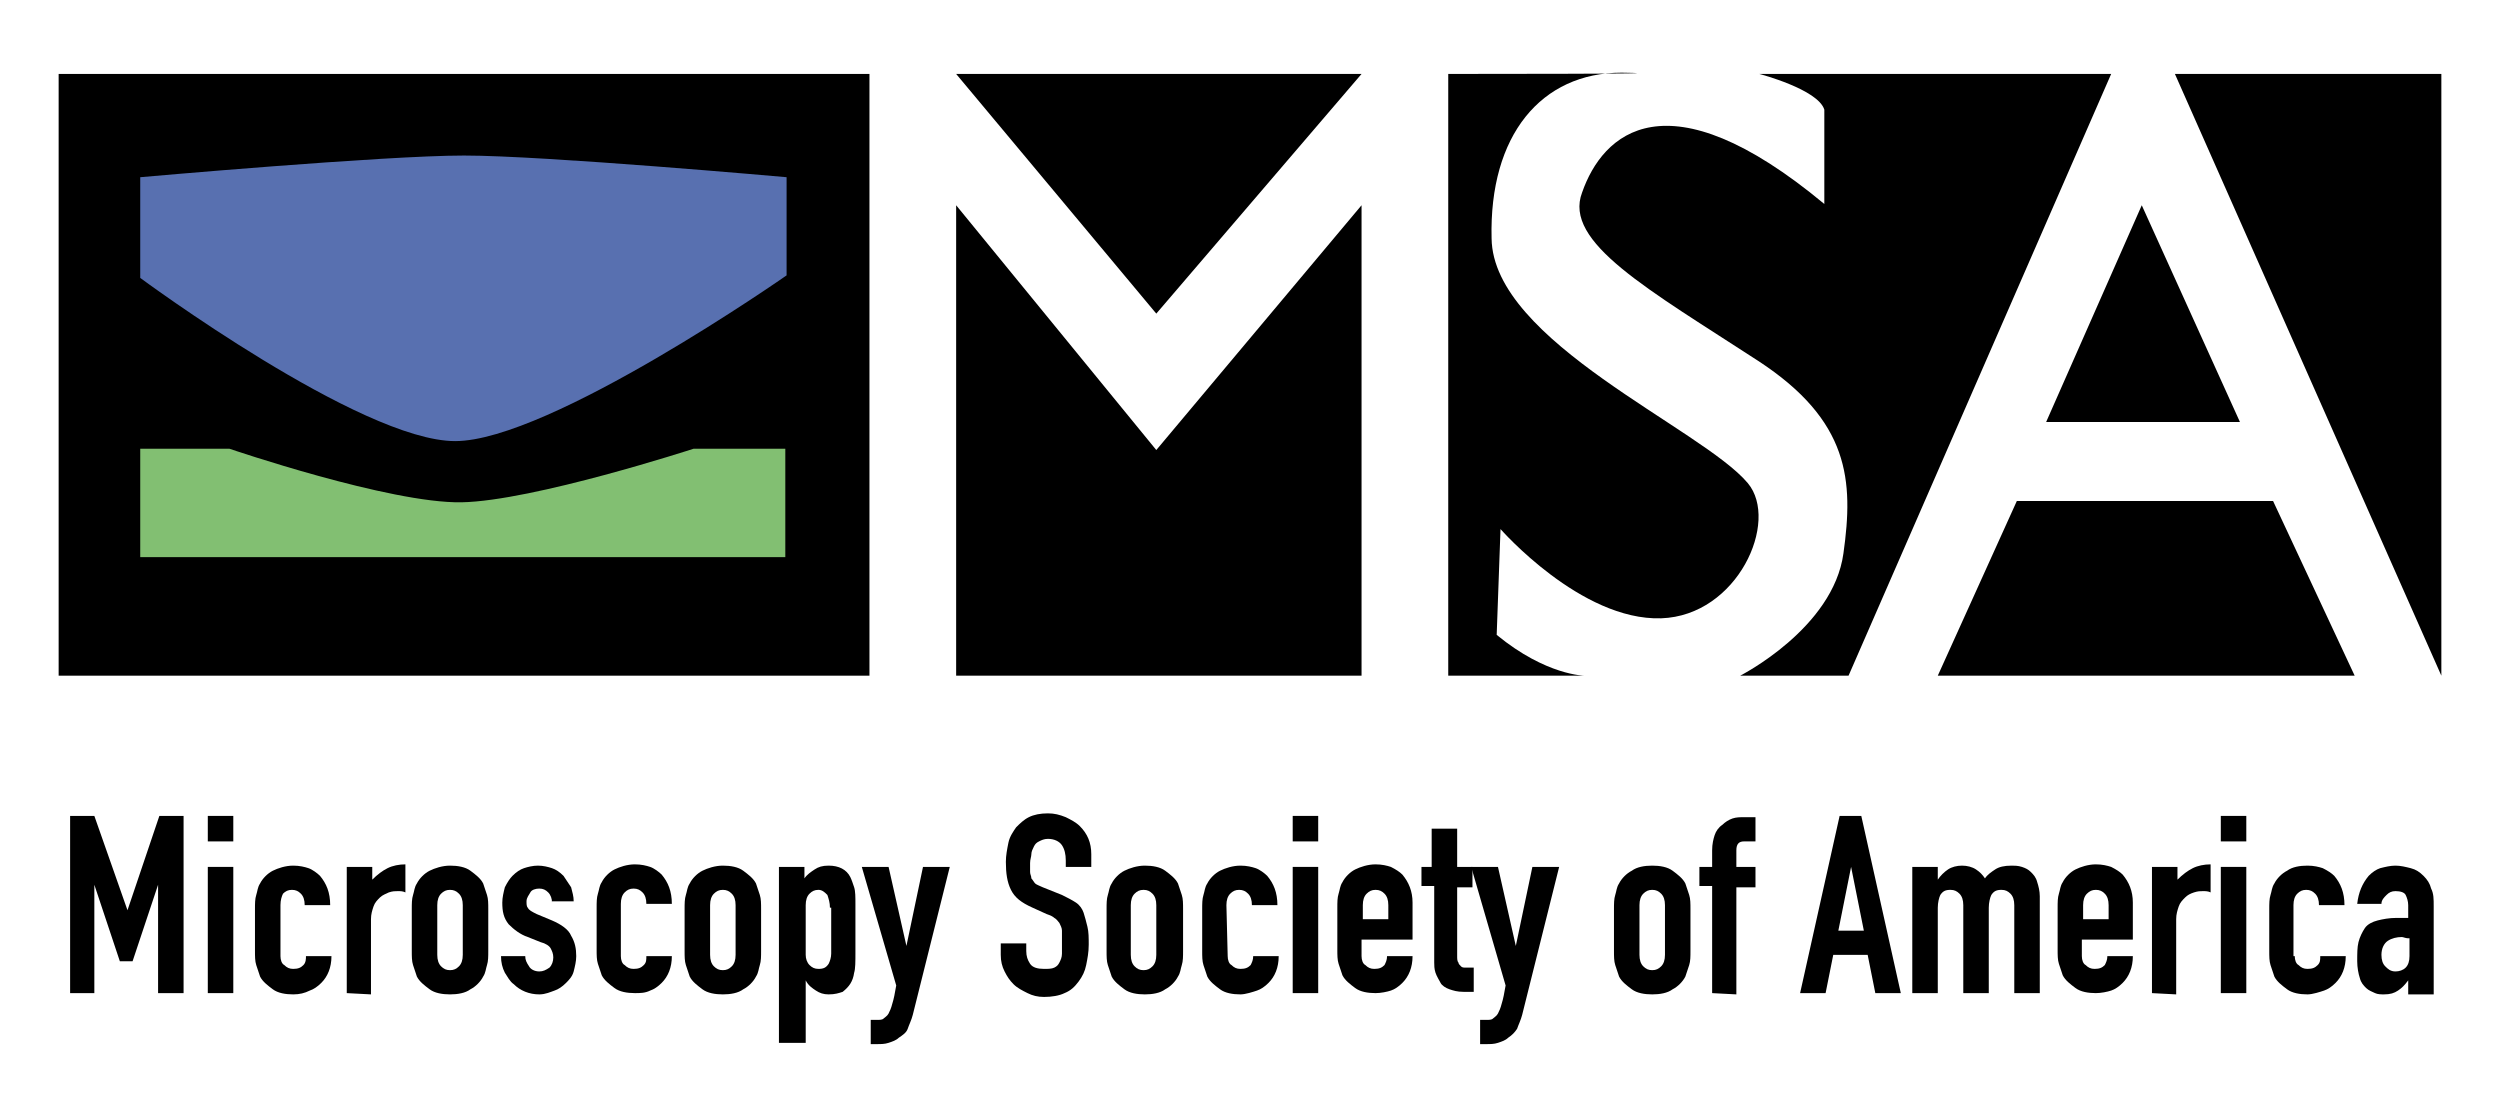
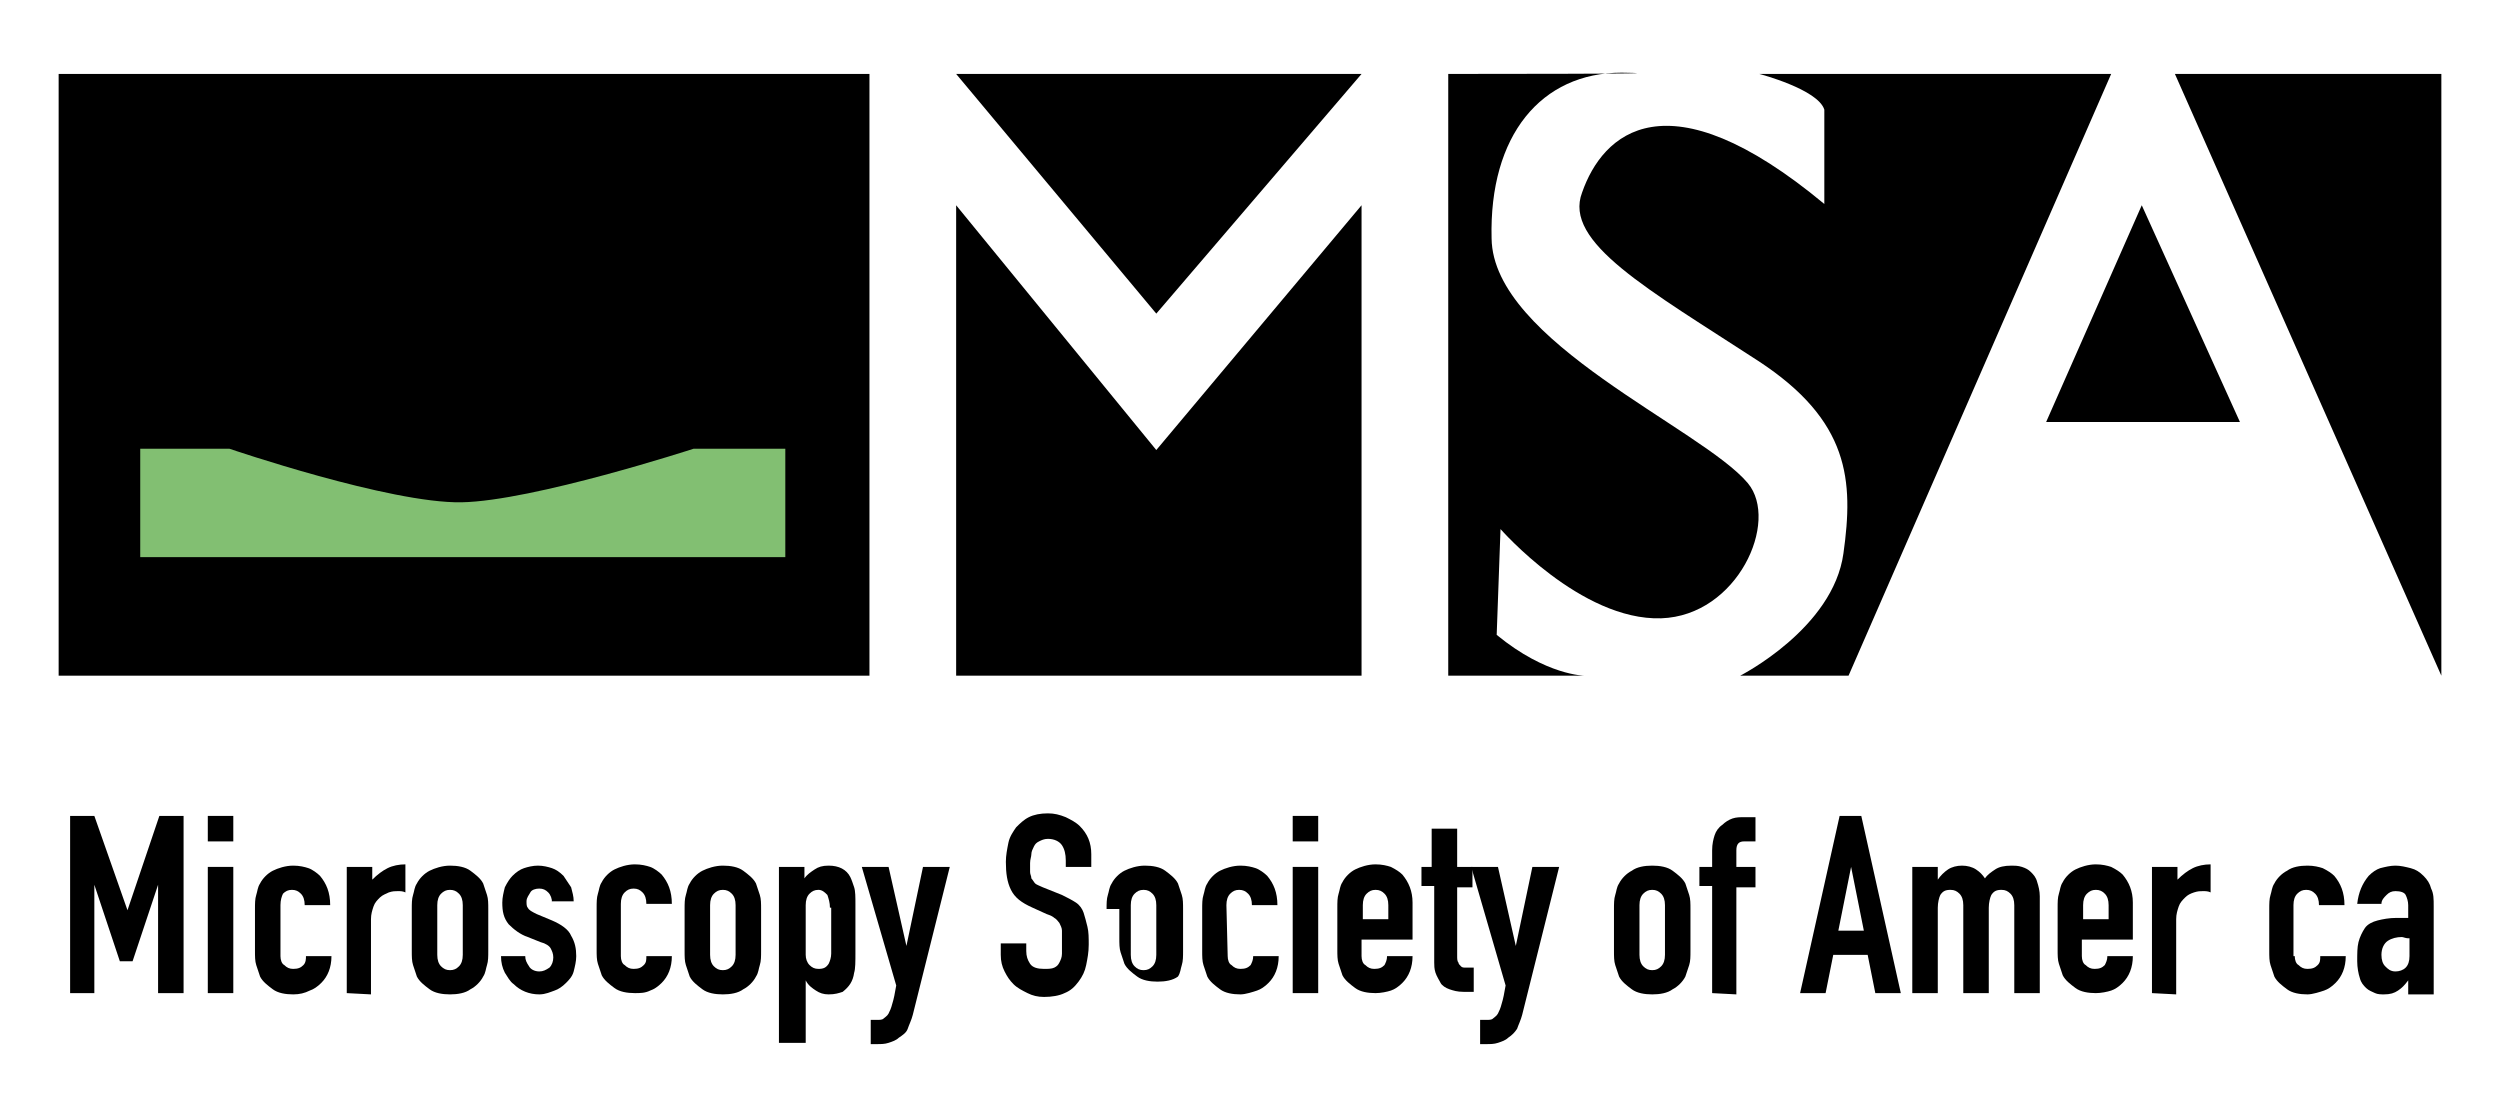
<svg xmlns="http://www.w3.org/2000/svg" version="1.1" id="Layer_1" x="0px" y="0px" viewBox="0 0 196.1 85.7" style="enable-background:new 0 0 196.1 85.7;" xml:space="preserve">
  <style type="text/css">
	.st0{fill:#5870B0;}
	.st1{fill:#82BF72;}
</style>
  <rect x="4.6" y="5.8" width="63.6" height="47.2" />
  <polygon points="75,5.8 90.7,24.6 106.8,5.8 " />
  <polygon points="75,16.1 75,53 106.8,53 106.8,16.1 90.7,35.3 " />
  <path d="M113.6,5.8V53h10.7c0,0-3,0-6.9-3.2l0.3-8.3c0,0,6.3,7.2,12.6,7c6-0.2,9.3-7.6,6.8-10.6c-3.6-4.3-20-11.1-20.1-19.2  c-0.2-8.1,3.9-13,10.2-13C133.4,5.8,113.6,5.8,113.6,5.8z" />
  <path d="M138,5.8h27.6L145,53h-8.5c0,0,7.3-3.7,8.1-9.6c0.8-5.7,0.5-10.4-6.7-15.1c-8.6-5.6-15.3-9.3-13.8-13.2  c1.6-4.6,6.6-9.4,19,0.9V8.6C142.6,7,138,5.8,138,5.8z" />
  <polygon points="170.6,5.8 191.5,53 191.5,5.8 " />
  <polygon points="160.5,33.1 168,16.1 175.7,33.1 " />
-   <polygon points="152,53 158.2,39.3 178.3,39.3 184.7,53 " />
-   <path class="st0" d="M11,13.9v7.9c0,0,17.3,12.8,24.7,12.8s26-13,26-13v-7.7c0,0-19-1.7-25.3-1.7S11,13.9,11,13.9z" />
  <path class="st1" d="M11,35.2v8.5h50.6v-8.5h-7.2c0,0-12.6,4.1-18.2,4.2C30.6,39.5,18,35.2,18,35.2H11z" />
  <g>
    <path d="M5.5,77.9V64h1.9l2.6,7.4l0,0l2.5-7.4h1.9v13.9h-2v-8.5l0,0l-2,6h-1l-2-6l0,0v8.5H5.5z" />
    <path d="M16.3,66v-2h2v2H16.3z M16.3,77.9V68h2v9.9H16.3z" />
    <path d="M22,75c0,0.3,0.1,0.6,0.3,0.7c0.2,0.2,0.4,0.3,0.7,0.3c0.4,0,0.6-0.1,0.8-0.3S24,75.2,24,75h2c0,0.9-0.3,1.6-0.8,2.1   c-0.3,0.3-0.6,0.5-0.9,0.6C23.9,77.9,23.5,78,23,78c-0.6,0-1.2-0.1-1.6-0.4s-0.8-0.6-1-1c-0.1-0.3-0.2-0.6-0.3-0.9S20,75,20,74.6   v-3.3c0-0.4,0-0.8,0.1-1.1c0.1-0.3,0.1-0.6,0.3-0.9c0.2-0.4,0.6-0.8,1-1s1-0.4,1.6-0.4c0.5,0,0.9,0.1,1.2,0.2s0.7,0.4,0.9,0.6   c0.5,0.6,0.8,1.3,0.8,2.3h-2c0-0.4-0.1-0.7-0.3-0.9c-0.2-0.2-0.4-0.3-0.7-0.3c-0.3,0-0.5,0.1-0.7,0.3C22.1,70.3,22,70.6,22,71V75z" />
    <path d="M27.2,77.9V68h2v1c0.4-0.4,0.8-0.7,1.2-0.9c0.4-0.2,0.9-0.3,1.4-0.3V70c-0.2-0.1-0.4-0.1-0.6-0.1s-0.4,0-0.7,0.1   c-0.2,0.1-0.5,0.2-0.7,0.4c-0.2,0.2-0.4,0.4-0.5,0.7c-0.1,0.3-0.2,0.6-0.2,1V78L27.2,77.9L27.2,77.9z" />
    <path d="M32.3,71.3c0-0.4,0-0.8,0.1-1.1c0.1-0.3,0.1-0.6,0.3-0.9c0.2-0.4,0.6-0.8,1-1s1-0.4,1.6-0.4s1.2,0.1,1.6,0.4   c0.4,0.3,0.8,0.6,1,1c0.1,0.3,0.2,0.6,0.3,0.9s0.1,0.7,0.1,1.1v3.3c0,0.4,0,0.8-0.1,1.1c-0.1,0.3-0.1,0.6-0.3,0.9   c-0.2,0.4-0.6,0.8-1,1c-0.4,0.3-1,0.4-1.6,0.4s-1.2-0.1-1.6-0.4s-0.8-0.6-1-1c-0.1-0.3-0.2-0.6-0.3-0.9s-0.1-0.7-0.1-1.1V71.3z    M34.3,74.9c0,0.4,0.1,0.7,0.3,0.9c0.2,0.2,0.4,0.3,0.7,0.3s0.5-0.1,0.7-0.3c0.2-0.2,0.3-0.5,0.3-0.9V71c0-0.4-0.1-0.7-0.3-0.9   c-0.2-0.2-0.4-0.3-0.7-0.3s-0.5,0.1-0.7,0.3c-0.2,0.2-0.3,0.5-0.3,0.9V74.9z" />
    <path d="M43.3,70.8c0-0.3-0.1-0.6-0.3-0.8c-0.2-0.2-0.4-0.3-0.7-0.3s-0.6,0.1-0.7,0.3s-0.3,0.4-0.3,0.7c0,0.2,0,0.4,0.1,0.5   c0.1,0.2,0.3,0.3,0.7,0.5l1.2,0.5c0.7,0.3,1.3,0.7,1.5,1.2c0.3,0.5,0.4,1,0.4,1.6c0,0.4-0.1,0.8-0.2,1.2c-0.1,0.4-0.4,0.7-0.6,0.9   c-0.3,0.3-0.6,0.5-0.9,0.6S42.8,78,42.3,78c-0.8,0-1.5-0.3-2-0.8c-0.3-0.2-0.5-0.6-0.7-0.9c-0.2-0.4-0.3-0.8-0.3-1.3h1.9   c0,0.3,0.1,0.5,0.3,0.8c0.1,0.2,0.4,0.4,0.8,0.4c0.3,0,0.5-0.1,0.8-0.3c0.2-0.2,0.3-0.5,0.3-0.8s-0.1-0.5-0.2-0.7   c-0.1-0.2-0.4-0.4-0.8-0.5l-1-0.4c-0.6-0.2-1.1-0.6-1.5-1c-0.4-0.5-0.5-1-0.5-1.7c0-0.4,0.1-0.8,0.2-1.2c0.2-0.4,0.4-0.7,0.6-0.9   c0.3-0.3,0.6-0.5,0.9-0.6s0.7-0.2,1.1-0.2c0.4,0,0.8,0.1,1.1,0.2s0.6,0.3,0.9,0.6c0.2,0.3,0.4,0.6,0.6,0.9c0.1,0.4,0.2,0.7,0.2,1.1   h-1.7V70.8z" />
    <path d="M48.7,75c0,0.3,0.1,0.6,0.3,0.7c0.2,0.2,0.4,0.3,0.7,0.3c0.4,0,0.6-0.1,0.8-0.3s0.2-0.4,0.2-0.7h2c0,0.9-0.3,1.6-0.8,2.1   c-0.3,0.3-0.6,0.5-0.9,0.6c-0.4,0.2-0.8,0.2-1.2,0.2c-0.6,0-1.2-0.1-1.6-0.4s-0.8-0.6-1-1c-0.1-0.3-0.2-0.6-0.3-0.9   s-0.1-0.7-0.1-1.1v-3.3c0-0.4,0-0.8,0.1-1.1c0.1-0.3,0.1-0.6,0.3-0.9c0.2-0.4,0.6-0.8,1-1s1-0.4,1.6-0.4c0.5,0,0.9,0.1,1.2,0.2   s0.7,0.4,0.9,0.6c0.5,0.6,0.8,1.3,0.8,2.3h-2c0-0.4-0.1-0.7-0.3-0.9c-0.2-0.2-0.4-0.3-0.7-0.3S49.2,69.8,49,70   c-0.2,0.2-0.3,0.5-0.3,0.9V75z" />
    <path d="M53.7,71.3c0-0.4,0-0.8,0.1-1.1c0.1-0.3,0.1-0.6,0.3-0.9c0.2-0.4,0.6-0.8,1-1s1-0.4,1.6-0.4s1.2,0.1,1.6,0.4   c0.4,0.3,0.8,0.6,1,1c0.1,0.3,0.2,0.6,0.3,0.9s0.1,0.7,0.1,1.1v3.3c0,0.4,0,0.8-0.1,1.1c-0.1,0.3-0.1,0.6-0.3,0.9   c-0.2,0.4-0.6,0.8-1,1c-0.4,0.3-1,0.4-1.6,0.4s-1.2-0.1-1.6-0.4s-0.8-0.6-1-1c-0.1-0.3-0.2-0.6-0.3-0.9s-0.1-0.7-0.1-1.1V71.3z    M55.7,74.9c0,0.4,0.1,0.7,0.3,0.9c0.2,0.2,0.4,0.3,0.7,0.3s0.5-0.1,0.7-0.3c0.2-0.2,0.3-0.5,0.3-0.9V71c0-0.4-0.1-0.7-0.3-0.9   c-0.2-0.2-0.4-0.3-0.7-0.3s-0.5,0.1-0.7,0.3c-0.2,0.2-0.3,0.5-0.3,0.9V74.9z" />
    <path d="M61.1,81.9V68h2v0.9c0.2-0.3,0.5-0.5,0.8-0.7s0.6-0.3,1.1-0.3c0.8,0,1.4,0.3,1.7,0.9c0.1,0.2,0.2,0.5,0.3,0.8   c0.1,0.3,0.1,0.8,0.1,1.3v3.8c0,0.7,0,1.3-0.1,1.6c-0.1,0.7-0.4,1.1-0.9,1.5C65.8,77.9,65.5,78,65,78c-0.4,0-0.7-0.1-1-0.3   c-0.3-0.2-0.6-0.4-0.8-0.8l0,0v4.9h-2.1V81.9z M65.1,71.2c0-0.4-0.1-0.7-0.2-1c-0.2-0.2-0.4-0.4-0.7-0.4c-0.3,0-0.5,0.1-0.7,0.3   c-0.2,0.2-0.3,0.5-0.3,0.9v3.9c0,0.3,0.1,0.6,0.3,0.8c0.2,0.2,0.4,0.3,0.7,0.3c0.4,0,0.6-0.1,0.8-0.4c0.1-0.2,0.2-0.5,0.2-0.8v-3.6   H65.1z" />
    <path d="M67.6,68h2.1l1.4,6.2l0,0l1.3-6.2h2.1l-2.9,11.6c-0.1,0.4-0.3,0.8-0.4,1.1s-0.4,0.5-0.7,0.7c-0.2,0.2-0.5,0.3-0.8,0.4   s-0.6,0.1-0.9,0.1h-0.5V80h0.5c0.2,0,0.4,0,0.5-0.1s0.3-0.2,0.4-0.4c0.1-0.2,0.2-0.4,0.3-0.8c0.1-0.3,0.2-0.8,0.3-1.4L67.6,68z" />
    <path d="M85.6,68h-2v-0.5c0-0.5-0.1-0.9-0.3-1.2c-0.2-0.3-0.6-0.5-1.1-0.5c-0.3,0-0.5,0.1-0.7,0.2s-0.3,0.2-0.4,0.4   c-0.1,0.2-0.2,0.4-0.2,0.6s-0.1,0.4-0.1,0.7c0,0.3,0,0.5,0,0.7s0.1,0.3,0.1,0.5c0.1,0.1,0.2,0.3,0.3,0.4c0.1,0.1,0.4,0.2,0.6,0.3   l1.5,0.6c0.4,0.2,0.8,0.4,1.1,0.6c0.3,0.2,0.5,0.5,0.6,0.8s0.2,0.7,0.3,1.1s0.1,0.9,0.1,1.4c0,0.6-0.1,1.1-0.2,1.6   s-0.3,0.9-0.6,1.3c-0.3,0.4-0.6,0.7-1.1,0.9c-0.4,0.2-1,0.3-1.6,0.3c-0.5,0-0.9-0.1-1.3-0.3c-0.4-0.2-0.8-0.4-1.1-0.7   c-0.3-0.3-0.5-0.6-0.7-1s-0.3-0.8-0.3-1.3V74h2v0.6c0,0.4,0.1,0.7,0.3,1c0.2,0.3,0.6,0.4,1.1,0.4c0.3,0,0.6,0,0.8-0.1   c0.2-0.1,0.3-0.2,0.4-0.4c0.1-0.2,0.2-0.4,0.2-0.7c0-0.3,0-0.5,0-0.9s0-0.7,0-0.9c0-0.2-0.1-0.4-0.2-0.6c-0.1-0.1-0.2-0.3-0.4-0.4   c-0.1-0.1-0.3-0.2-0.6-0.3L81,71.2c-0.9-0.4-1.4-0.8-1.7-1.4s-0.4-1.3-0.4-2.2c0-0.5,0.1-1,0.2-1.5s0.4-0.9,0.6-1.2   c0.3-0.3,0.6-0.6,1-0.8c0.4-0.2,0.9-0.3,1.5-0.3c0.5,0,0.9,0.1,1.4,0.3c0.4,0.2,0.8,0.4,1.1,0.7c0.6,0.6,0.9,1.3,0.9,2.2V68z" />
-     <path d="M86.8,71.3c0-0.4,0-0.8,0.1-1.1c0.1-0.3,0.1-0.6,0.3-0.9c0.2-0.4,0.6-0.8,1-1s1-0.4,1.6-0.4s1.2,0.1,1.6,0.4s0.8,0.6,1,1   c0.1,0.3,0.2,0.6,0.3,0.9c0.1,0.3,0.1,0.7,0.1,1.1v3.3c0,0.4,0,0.8-0.1,1.1c-0.1,0.3-0.1,0.6-0.3,0.9c-0.2,0.4-0.6,0.8-1,1   c-0.4,0.3-1,0.4-1.6,0.4s-1.2-0.1-1.6-0.4s-0.8-0.6-1-1c-0.1-0.3-0.2-0.6-0.3-0.9s-0.1-0.7-0.1-1.1V71.3z M88.7,74.9   c0,0.4,0.1,0.7,0.3,0.9c0.2,0.2,0.4,0.3,0.7,0.3c0.3,0,0.5-0.1,0.7-0.3c0.2-0.2,0.3-0.5,0.3-0.9V71c0-0.4-0.1-0.7-0.3-0.9   c-0.2-0.2-0.4-0.3-0.7-0.3c-0.3,0-0.5,0.1-0.7,0.3c-0.2,0.2-0.3,0.5-0.3,0.9V74.9z" />
+     <path d="M86.8,71.3c0-0.4,0-0.8,0.1-1.1c0.1-0.3,0.1-0.6,0.3-0.9c0.2-0.4,0.6-0.8,1-1s1-0.4,1.6-0.4s1.2,0.1,1.6,0.4s0.8,0.6,1,1   c0.1,0.3,0.2,0.6,0.3,0.9c0.1,0.3,0.1,0.7,0.1,1.1v3.3c0,0.4,0,0.8-0.1,1.1c-0.1,0.3-0.1,0.6-0.3,0.9c-0.4,0.3-1,0.4-1.6,0.4s-1.2-0.1-1.6-0.4s-0.8-0.6-1-1c-0.1-0.3-0.2-0.6-0.3-0.9s-0.1-0.7-0.1-1.1V71.3z M88.7,74.9   c0,0.4,0.1,0.7,0.3,0.9c0.2,0.2,0.4,0.3,0.7,0.3c0.3,0,0.5-0.1,0.7-0.3c0.2-0.2,0.3-0.5,0.3-0.9V71c0-0.4-0.1-0.7-0.3-0.9   c-0.2-0.2-0.4-0.3-0.7-0.3c-0.3,0-0.5,0.1-0.7,0.3c-0.2,0.2-0.3,0.5-0.3,0.9V74.9z" />
    <path d="M96.3,75c0,0.3,0.1,0.6,0.3,0.7c0.2,0.2,0.4,0.3,0.7,0.3c0.4,0,0.6-0.1,0.8-0.3c0.1-0.2,0.2-0.4,0.2-0.7h2   c0,0.9-0.3,1.6-0.8,2.1c-0.3,0.3-0.6,0.5-0.9,0.6S97.7,78,97.3,78c-0.6,0-1.2-0.1-1.6-0.4s-0.8-0.6-1-1c-0.1-0.3-0.2-0.6-0.3-0.9   s-0.1-0.7-0.1-1.1v-3.3c0-0.4,0-0.8,0.1-1.1c0.1-0.3,0.1-0.6,0.3-0.9c0.2-0.4,0.6-0.8,1-1s1-0.4,1.6-0.4c0.5,0,0.9,0.1,1.2,0.2   s0.7,0.4,0.9,0.6c0.5,0.6,0.8,1.3,0.8,2.3h-2c0-0.4-0.1-0.7-0.3-0.9c-0.2-0.2-0.4-0.3-0.7-0.3c-0.3,0-0.5,0.1-0.7,0.3   c-0.2,0.2-0.3,0.5-0.3,0.9L96.3,75L96.3,75z" />
    <path d="M101.4,66v-2h2v2H101.4z M101.4,77.9V68h2v9.9H101.4z" />
    <path d="M110.8,73.7h-4V75c0,0.3,0.1,0.6,0.3,0.7c0.2,0.2,0.4,0.3,0.7,0.3c0.4,0,0.6-0.1,0.8-0.3c0.1-0.2,0.2-0.4,0.2-0.7h2   c0,0.9-0.3,1.6-0.8,2.1c-0.3,0.3-0.6,0.5-0.9,0.6s-0.8,0.2-1.2,0.2c-0.6,0-1.2-0.1-1.6-0.4s-0.8-0.6-1-1c-0.1-0.3-0.2-0.6-0.3-0.9   s-0.1-0.7-0.1-1.1v-3.3c0-0.4,0-0.8,0.1-1.1c0.1-0.3,0.1-0.6,0.3-0.9c0.2-0.4,0.6-0.8,1-1s1-0.4,1.6-0.4c0.5,0,0.9,0.1,1.2,0.2   c0.4,0.2,0.7,0.4,0.9,0.6c0.5,0.6,0.8,1.3,0.8,2.2V73.7z M106.9,72.1h2V71c0-0.4-0.1-0.7-0.3-0.9c-0.2-0.2-0.4-0.3-0.7-0.3   c-0.3,0-0.5,0.1-0.7,0.3c-0.2,0.2-0.3,0.5-0.3,0.9V72.1z" />
    <path d="M112.3,68v-3h2v3h1.2v1.6h-1.2V75c0,0.2,0,0.4,0.1,0.5c0,0.1,0.1,0.2,0.2,0.3s0.2,0.1,0.4,0.1c0.2,0,0.3,0,0.6,0v1.9h-0.8   c-0.5,0-0.8-0.1-1.1-0.2s-0.6-0.3-0.7-0.5s-0.3-0.5-0.4-0.8s-0.1-0.6-0.1-0.8v-6h-1V68H112.3z" />
    <path d="M115.4,68h2.1l1.4,6.2l0,0l1.3-6.2h2.1l-2.9,11.6c-0.1,0.4-0.3,0.8-0.4,1.1c-0.2,0.3-0.4,0.5-0.7,0.7   c-0.2,0.2-0.5,0.3-0.8,0.4s-0.6,0.1-0.9,0.1h-0.5V80h0.5c0.2,0,0.4,0,0.5-0.1s0.3-0.2,0.4-0.4c0.1-0.2,0.2-0.4,0.3-0.8   c0.1-0.3,0.2-0.8,0.3-1.4L115.4,68z" />
    <path d="M126.6,71.3c0-0.4,0-0.8,0.1-1.1c0.1-0.3,0.1-0.6,0.3-0.9c0.2-0.4,0.6-0.8,1-1c0.4-0.3,1-0.4,1.6-0.4s1.2,0.1,1.6,0.4   c0.4,0.3,0.8,0.6,1,1c0.1,0.3,0.2,0.6,0.3,0.9s0.1,0.7,0.1,1.1v3.3c0,0.4,0,0.8-0.1,1.1c-0.1,0.3-0.2,0.6-0.3,0.9   c-0.2,0.4-0.6,0.8-1,1c-0.4,0.3-1,0.4-1.6,0.4s-1.2-0.1-1.6-0.4c-0.4-0.3-0.8-0.6-1-1c-0.1-0.3-0.2-0.6-0.3-0.9s-0.1-0.7-0.1-1.1   V71.3z M128.6,74.9c0,0.4,0.1,0.7,0.3,0.9c0.2,0.2,0.4,0.3,0.7,0.3s0.5-0.1,0.7-0.3c0.2-0.2,0.3-0.5,0.3-0.9V71   c0-0.4-0.1-0.7-0.3-0.9c-0.2-0.2-0.4-0.3-0.7-0.3s-0.5,0.1-0.7,0.3c-0.2,0.2-0.3,0.5-0.3,0.9V74.9z" />
    <path d="M134.3,77.9v-8.4h-1V68h1v-1.3c0-0.5,0.1-0.9,0.2-1.2c0.1-0.3,0.3-0.6,0.6-0.8c0.2-0.2,0.5-0.4,0.8-0.5s0.6-0.1,0.9-0.1   h0.9V66h-0.9c-0.4,0-0.6,0.2-0.6,0.7V68h1.5v1.6h-1.5V78L134.3,77.9L134.3,77.9z" />
    <path d="M141.2,77.9l3.1-13.9h1.7l3.1,13.9h-2l-0.6-3h-2.7l-0.6,3H141.2z M146.2,73l-1-5l0,0l-1,5H146.2z" />
    <path d="M150,77.9V68h2v1l0,0c0.2-0.3,0.5-0.6,0.8-0.8c0.3-0.2,0.7-0.3,1.1-0.3c0.4,0,0.8,0.1,1.1,0.3c0.3,0.2,0.5,0.4,0.7,0.7   c0.2-0.3,0.5-0.5,0.8-0.7s0.7-0.3,1.3-0.3c0.2,0,0.5,0,0.8,0.1s0.5,0.2,0.7,0.4c0.2,0.2,0.4,0.4,0.5,0.8c0.1,0.3,0.2,0.7,0.2,1.1   v7.6h-2V71c0-0.4-0.1-0.7-0.3-0.9c-0.2-0.2-0.4-0.3-0.7-0.3c-0.4,0-0.6,0.1-0.8,0.4c-0.1,0.2-0.2,0.6-0.2,1v6.7h-2V71   c0-0.4-0.1-0.7-0.3-0.9c-0.2-0.2-0.4-0.3-0.7-0.3c-0.4,0-0.6,0.1-0.8,0.4c-0.1,0.2-0.2,0.6-0.2,1v6.7C152,77.9,150,77.9,150,77.9z" />
    <path d="M167.3,73.7h-4V75c0,0.3,0.1,0.6,0.3,0.7c0.2,0.2,0.4,0.3,0.7,0.3c0.4,0,0.6-0.1,0.8-0.3c0.1-0.2,0.2-0.4,0.2-0.7h2   c0,0.9-0.3,1.6-0.8,2.1c-0.3,0.3-0.6,0.5-0.9,0.6s-0.8,0.2-1.2,0.2c-0.6,0-1.2-0.1-1.6-0.4s-0.8-0.6-1-1c-0.1-0.3-0.2-0.6-0.3-0.9   s-0.1-0.7-0.1-1.1v-3.3c0-0.4,0-0.8,0.1-1.1c0.1-0.3,0.1-0.6,0.3-0.9c0.2-0.4,0.6-0.8,1-1s1-0.4,1.6-0.4c0.5,0,0.9,0.1,1.2,0.2   c0.4,0.2,0.7,0.4,0.9,0.6c0.5,0.6,0.8,1.3,0.8,2.2V73.7z M163.4,72.1h2V71c0-0.4-0.1-0.7-0.3-0.9c-0.2-0.2-0.4-0.3-0.7-0.3   s-0.5,0.1-0.7,0.3c-0.2,0.2-0.3,0.5-0.3,0.9V72.1z" />
    <path d="M168.8,77.9V68h2v1c0.4-0.4,0.8-0.7,1.2-0.9c0.4-0.2,0.9-0.3,1.4-0.3V70c-0.2-0.1-0.4-0.1-0.6-0.1c-0.2,0-0.4,0-0.7,0.1   s-0.5,0.2-0.7,0.4c-0.2,0.2-0.4,0.4-0.5,0.7c-0.1,0.3-0.2,0.6-0.2,1V78L168.8,77.9L168.8,77.9z" />
-     <path d="M174.2,66v-2h2v2H174.2z M174.2,77.9V68h2v9.9H174.2z" />
    <path d="M180,75c0,0.3,0.1,0.6,0.3,0.7c0.2,0.2,0.4,0.3,0.7,0.3c0.4,0,0.6-0.1,0.8-0.3s0.2-0.4,0.2-0.7h2c0,0.9-0.3,1.6-0.8,2.1   c-0.3,0.3-0.6,0.5-0.9,0.6S181.4,78,181,78c-0.6,0-1.2-0.1-1.6-0.4c-0.4-0.3-0.8-0.6-1-1c-0.1-0.3-0.2-0.6-0.3-0.9S178,75,178,74.6   v-3.3c0-0.4,0-0.8,0.1-1.1c0.1-0.3,0.1-0.6,0.3-0.9c0.2-0.4,0.6-0.8,1-1c0.4-0.3,1-0.4,1.6-0.4c0.5,0,0.9,0.1,1.2,0.2   c0.4,0.2,0.7,0.4,0.9,0.6c0.5,0.6,0.8,1.3,0.8,2.3h-2c0-0.4-0.1-0.7-0.3-0.9c-0.2-0.2-0.4-0.3-0.7-0.3s-0.5,0.1-0.7,0.3   c-0.2,0.2-0.3,0.5-0.3,0.9v4H180z" />
    <path d="M188.9,77.9v-1l0,0c-0.3,0.4-0.5,0.6-0.8,0.8c-0.3,0.2-0.6,0.3-1.1,0.3c-0.2,0-0.5,0-0.7-0.1s-0.5-0.2-0.7-0.4   c-0.2-0.2-0.4-0.4-0.5-0.8c-0.1-0.3-0.2-0.8-0.2-1.3c0-0.6,0-1.1,0.1-1.5s0.3-0.8,0.5-1.1c0.2-0.3,0.6-0.5,1-0.6s0.9-0.2,1.5-0.2   c0.1,0,0.1,0,0.2,0s0.1,0,0.2,0s0.1,0,0.2,0c0.1,0,0.2,0,0.3,0v-1c0-0.3-0.1-0.6-0.2-0.8s-0.4-0.3-0.8-0.3c-0.3,0-0.5,0.1-0.7,0.3   c-0.2,0.2-0.4,0.4-0.4,0.7h-1.9c0.1-0.9,0.4-1.6,0.9-2.2c0.3-0.3,0.6-0.5,0.9-0.6c0.4-0.1,0.8-0.2,1.2-0.2s0.8,0.1,1.2,0.2   s0.7,0.3,1,0.6c0.3,0.3,0.5,0.6,0.6,1c0.2,0.4,0.2,0.8,0.2,1.4V78h-2V77.9z M188.9,73.6c-0.2,0-0.4-0.1-0.5-0.1   c-0.4,0-0.8,0.1-1.1,0.3c-0.3,0.2-0.5,0.6-0.5,1.1c0,0.4,0.1,0.7,0.3,0.9s0.4,0.4,0.8,0.4c0.3,0,0.6-0.1,0.8-0.3   c0.2-0.2,0.3-0.5,0.3-0.9v-1.4H188.9z" />
  </g>
</svg>